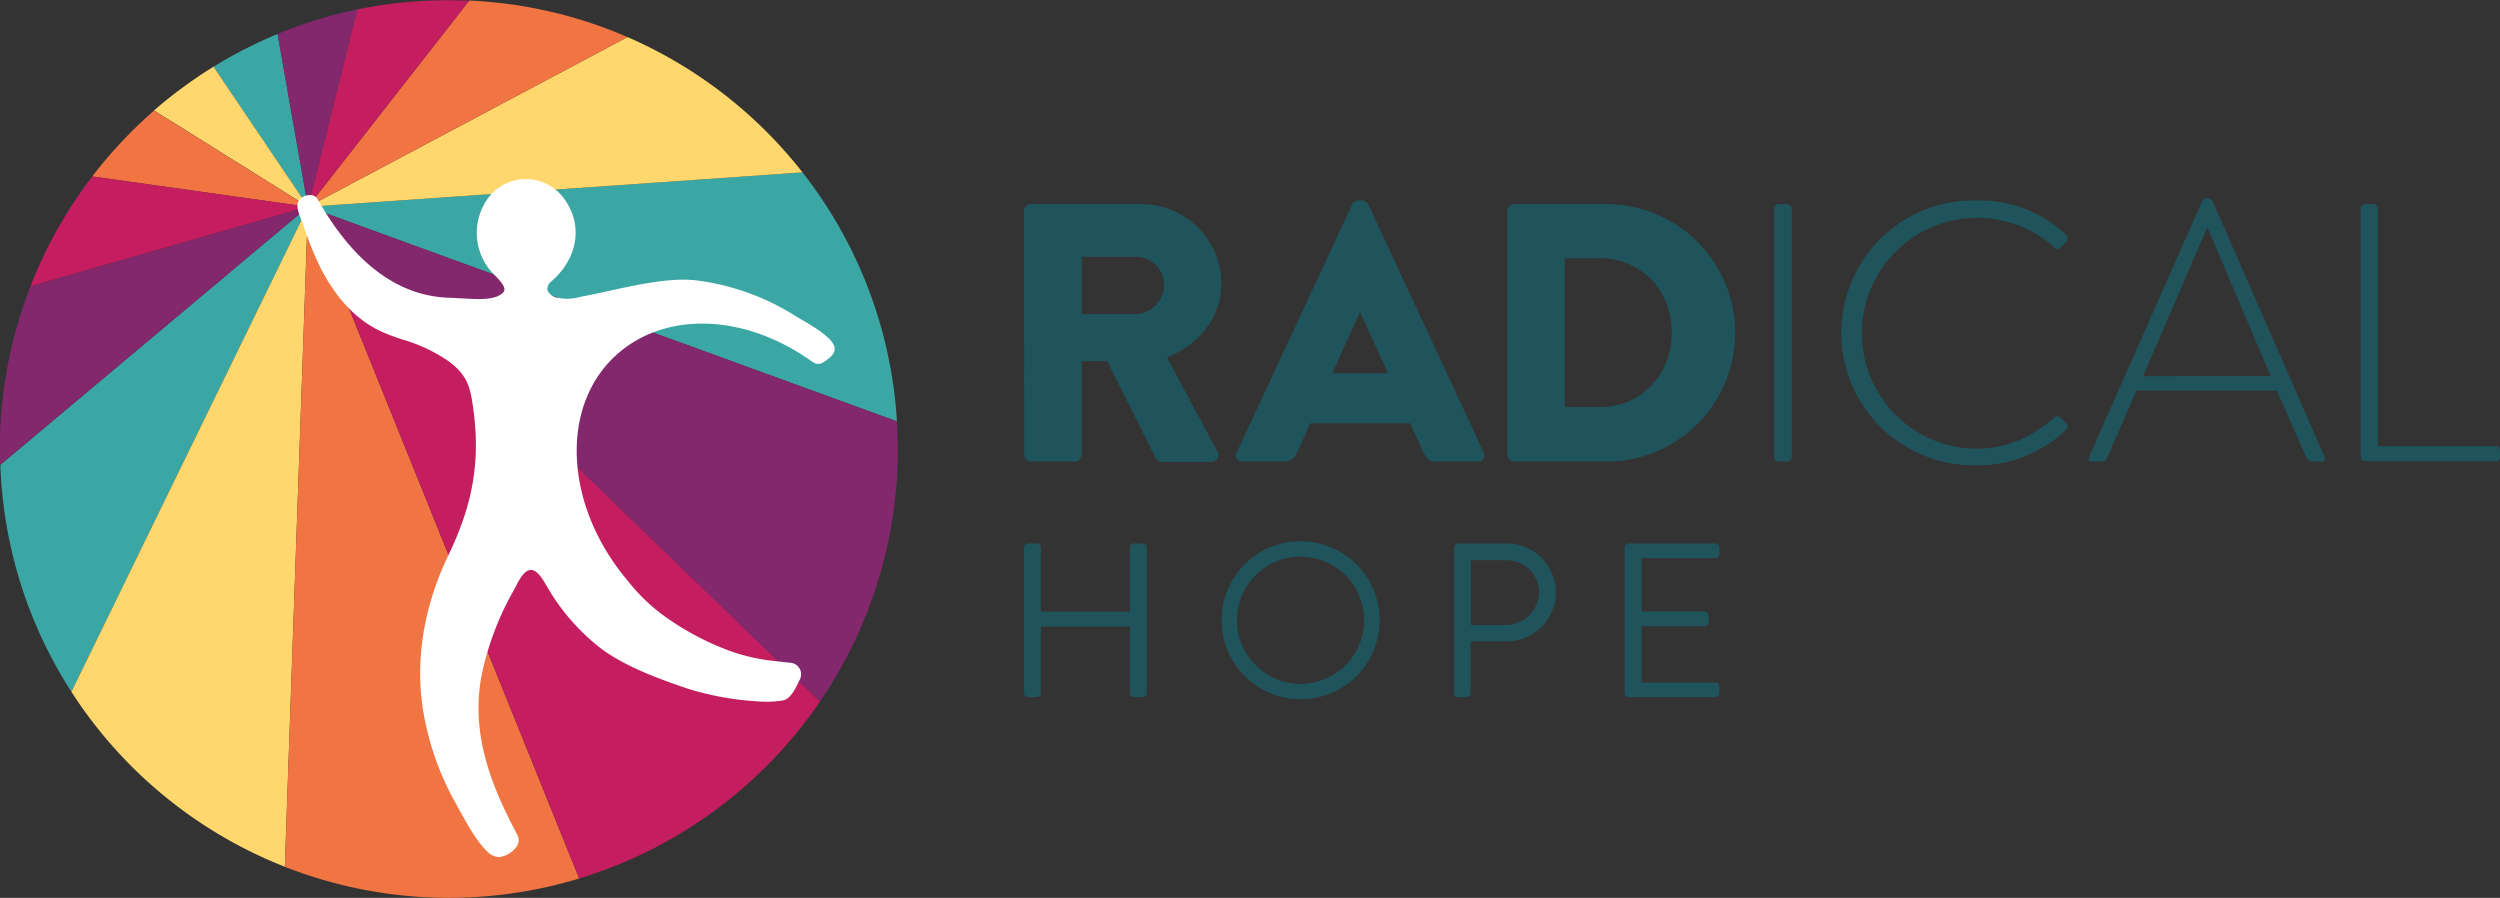
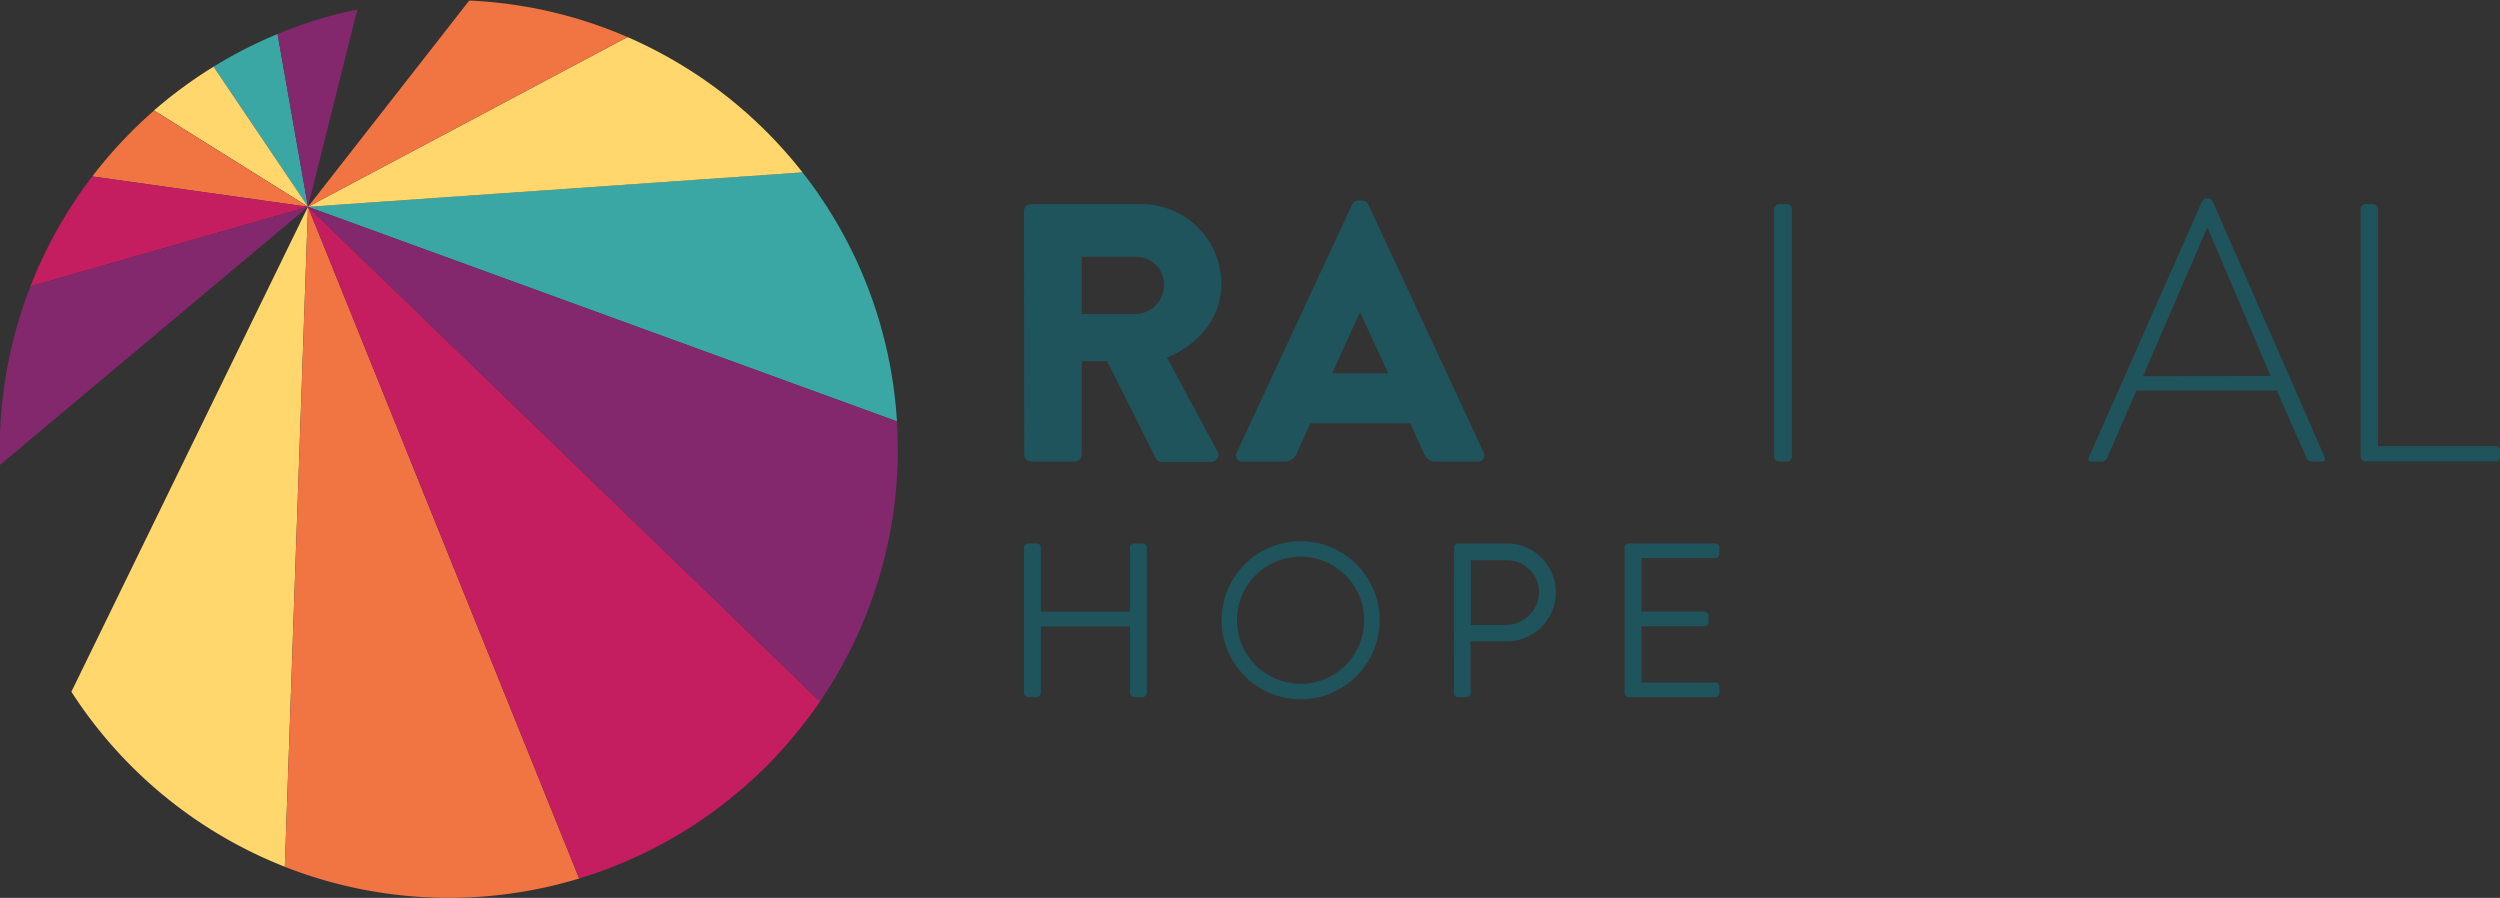
<svg xmlns="http://www.w3.org/2000/svg" id="Layer_1" data-name="Layer 1" viewBox="0 0 400 143.66">
  <rect x="0" y="0" width="400" height="143.66" fill="#333333" stroke="none" />
  <defs>
    <style>.cls-1{fill:#3aa7a4;}.cls-2{fill:#ffd76c;}.cls-3{fill:#f07542;}.cls-4{fill:#c41e60;}.cls-5{fill:#84286d;}.cls-6{fill:#fff;}.cls-7{fill:#1f545d;}</style>
  </defs>
  <path class="cls-1" d="M44.41,5.44a72,72,0,0,0-10.24,5.23L49.28,33.09Z" transform="translate(0 0)" />
-   <path class="cls-1" d="M.06,74.38a71.36,71.36,0,0,0,11.36,36.3L49.28,33.09Z" transform="translate(0 0)" />
  <path class="cls-1" d="M49.28,33.09l94.23,34.33A71.5,71.5,0,0,0,128.4,27.58Z" transform="translate(0 0)" />
  <path class="cls-2" d="M34.17,10.67a72.87,72.87,0,0,0-9.53,7l24.64,15.4Z" transform="translate(0 0)" />
  <path class="cls-2" d="M11.42,110.68a71.93,71.93,0,0,0,34.15,28l3.71-105.6Z" transform="translate(0 0)" />
  <path class="cls-2" d="M128.4,27.58a72.05,72.05,0,0,0-28-21.65L49.28,33.09Z" transform="translate(0 0)" />
  <path class="cls-3" d="M24.64,17.69a72.53,72.53,0,0,0-9.88,10.54l34.52,4.86Z" transform="translate(0 0)" />
  <path class="cls-3" d="M45.57,138.69a71.83,71.83,0,0,0,47.1,1.87L49.28,33.09Z" transform="translate(0 0)" />
  <path class="cls-3" d="M100.4,5.93A71.55,71.55,0,0,0,75.08.09l-25.8,33Z" transform="translate(0 0)" />
  <path class="cls-4" d="M14.76,28.23A71.63,71.63,0,0,0,4.87,45.82L49.28,33.09Z" transform="translate(0 0)" />
  <path class="cls-4" d="M92.67,140.56a72,72,0,0,0,38.53-28.32L49.28,33.09Z" transform="translate(0 0)" />
-   <path class="cls-4" d="M75.08.09l-1,0A71.67,71.67,0,0,0,57.17,1.51L49.28,33.09Z" transform="translate(0 0)" />
  <path class="cls-5" d="M4.87,45.82A71.83,71.83,0,0,0,0,69.56c0,1.62,0,3.22,0,4.82L49.28,33.09Z" transform="translate(0 0)" />
  <path class="cls-5" d="M131.2,112.24a71.59,71.59,0,0,0,12.42-38.15c.07-2.25,0-4.47-.11-6.67L49.28,33.09Z" transform="translate(0 0)" />
  <path class="cls-5" d="M57.17,1.51A71.49,71.49,0,0,0,44.41,5.44l4.87,27.65Z" transform="translate(0 0)" />
-   <path class="cls-6" d="M133.49,55.44c-.47-1.43-2.87-2.92-5.29-4.33l-.72-.42a38.81,38.81,0,0,0-16.17-5.84c-4.07-.46-9.39.71-14.09,1.74-1.32.29-2.56.56-3.7.78l-.78.15a7.11,7.11,0,0,1-3.32.15,2.18,2.18,0,0,1-1.83-1.23A1.52,1.52,0,0,1,88.25,45c4.32-3.79,5.08-9.15,1.91-13.34a7.54,7.54,0,0,0-11.83-.27A9.44,9.44,0,0,0,79,43.88c.74.74,1.85,1.85,1.7,2.56-.09.44-.69.76-1.17,1C78,48,76,47.86,74,47.74c-.65,0-1.28-.08-1.87-.09-8.31-.16-15.47-5.46-21.29-15.75a1.4,1.4,0,0,0-1-.68,2.39,2.39,0,0,0-1.87.66c-.77.81-.21,2.19.29,3.42.11.25.2.49.28.7a50.68,50.68,0,0,0,2.75,6.87c2.77,5.36,6.24,8.81,10.59,10.55,1,.39,1.92.72,2.85,1a25.74,25.74,0,0,1,7,3.34c2.69,2,3.38,3.68,3.83,6.52,1.41,8.86.31,16-3.81,24.54-4.34,9-5.58,18.42-3.61,27.13A44.86,44.86,0,0,0,73,128.68l.5.91c1,1.78,2.73,5.09,4.58,6.76a2.68,2.68,0,0,0,1.79.78,4,4,0,0,0,2.66-1.51,1.81,1.81,0,0,0,.27-2c-4.14-7.78-7.7-16.33-5.63-26.12a46.65,46.65,0,0,1,5-13l.36-.68c.56-1.08,1.33-2.56,2.34-2.62s1.84,1.23,2.55,2.48c.14.23.27.47.41.69a33.83,33.83,0,0,0,8.41,9.45c3.78,2.8,9.12,4.8,13.85,6.38a46.46,46.46,0,0,0,10.85,2,17.29,17.29,0,0,0,4.27-.12c1.26-.22,2-1.76,2.8-3.44a1.79,1.79,0,0,0-.08-1.67,1.81,1.81,0,0,0-1.4-.92l-.79-.08-1.69-.19a30.58,30.58,0,0,1-6.93-1.51,43.78,43.78,0,0,1-10.56-5.51,28.72,28.72,0,0,1-6.07-5.78C90.5,81.25,89.47,65.56,98.21,57.17,106,49.7,119.11,50,130.13,58l.36.16a1.38,1.38,0,0,0,1.12-.12C132.18,57.67,133.9,56.68,133.49,55.44Z" transform="translate(0 0)" />
  <path class="cls-7" d="M163.84,33.78A1.12,1.12,0,0,1,165,32.66h17.59a12.8,12.8,0,0,1,12.83,12.71c0,5.42-3.59,9.77-8.71,11.83l8.06,15a1.11,1.11,0,0,1-1,1.7H185.9a1.08,1.08,0,0,1-.94-.53l-7.82-15.59h-4.06v15A1.16,1.16,0,0,1,172,73.85h-7a1.12,1.12,0,0,1-1.12-1.12Zm17.94,16.48a4.72,4.72,0,0,0,4.48-4.71,4.51,4.51,0,0,0-4.48-4.47h-8.7v9.18Z" transform="translate(0 0)" />
  <path class="cls-7" d="M197.92,72.32l18.42-39.6a1.21,1.21,0,0,1,1-.65h.59a1.21,1.21,0,0,1,1,.65l18.42,39.6a1,1,0,0,1-1,1.53h-6.54c-1.05,0-1.53-.35-2.06-1.47l-2.11-4.65h-16l-2.12,4.71a2.18,2.18,0,0,1-2.12,1.41h-6.47A1,1,0,0,1,197.92,72.32Zm24.19-12.59L217.63,50h-.06l-4.41,9.71Z" transform="translate(0 0)" />
-   <path class="cls-7" d="M241.16,33.78a1.11,1.11,0,0,1,1.05-1.12h14.36a20.6,20.6,0,1,1,0,41.19H242.21a1.11,1.11,0,0,1-1.05-1.12ZM256,65.14c6.65,0,11.48-5.23,11.48-11.94S262.63,41.31,256,41.31h-5.65V65.14Z" transform="translate(0 0)" />
  <path class="cls-7" d="M283.87,33.43a.77.77,0,0,1,.76-.77h1.3a.77.77,0,0,1,.76.77V73.09a.79.79,0,0,1-.82.76h-1.24a.77.77,0,0,1-.76-.76Z" transform="translate(0 0)" />
-   <path class="cls-7" d="M316.26,32.07a20.1,20.1,0,0,1,14.29,5.48.74.74,0,0,1,.06,1.06l-.94,1c-.35.35-.64.29-1-.06a18.47,18.47,0,1,0-12.41,32.24c5.06,0,8.88-2,12.41-4.94a.75.75,0,0,1,.94-.12l1,1a.67.67,0,0,1,0,1,20.3,20.3,0,0,1-14.35,5.71,21.19,21.19,0,1,1,0-42.37Z" transform="translate(0 0)" />
  <path class="cls-7" d="M334.23,73.15l18.13-41a.81.81,0,0,1,.7-.41h.18a.75.75,0,0,1,.76.41l17.95,41c.12.35.12.7-.53.7h-1.53a1,1,0,0,1-.82-.53L364.3,62.5H341.82l-4.7,10.82a1,1,0,0,1-.83.53h-1.65C334.23,73.85,334.06,73.62,334.23,73.15Zm29.07-13L353.24,36.49h-.12L342.88,60.2Z" transform="translate(0 0)" />
  <path class="cls-7" d="M377.7,33.43a.78.78,0,0,1,.77-.77h1.29a.77.77,0,0,1,.71.77V71.38h18.77c.71,0,.76.35.76.77v1a.68.68,0,0,1-.76.65H378.47a.77.77,0,0,1-.77-.76Z" transform="translate(0 0)" />
  <path class="cls-7" d="M163.84,87.62a.68.68,0,0,1,.66-.67h1.37a.66.66,0,0,1,.67.67V97.87H180.8V87.62a.66.66,0,0,1,.66-.67h1.37a.69.69,0,0,1,.67.67v23.24a.7.7,0,0,1-.67.67h-1.37a.67.67,0,0,1-.66-.67V100.22H166.54v10.64a.67.67,0,0,1-.67.67H164.5a.69.69,0,0,1-.66-.67Z" transform="translate(0 0)" />
  <path class="cls-7" d="M208.06,86.6a12.64,12.64,0,1,1-12.6,12.67A12.62,12.62,0,0,1,208.06,86.6Zm0,22.82a10.18,10.18,0,1,0-10.15-10.15A10.2,10.2,0,0,0,208.06,109.42Z" transform="translate(0 0)" />
  <path class="cls-7" d="M232.67,87.62a.66.66,0,0,1,.67-.67h7.76a7.83,7.83,0,1,1,0,15.66h-5.8v8.25a.69.69,0,0,1-.67.67h-1.33a.67.67,0,0,1-.67-.67ZM240.93,100a5.36,5.36,0,0,0,5.33-5.37,5.18,5.18,0,0,0-5.33-5h-5.59V100Z" transform="translate(0 0)" />
  <path class="cls-7" d="M259.94,87.62a.66.66,0,0,1,.66-.67h13.84a.66.66,0,0,1,.66.67v1a.66.66,0,0,1-.66.67h-11.8v8.57h10.08a.69.69,0,0,1,.66.67v1a.66.66,0,0,1-.66.67H262.64v9h11.8a.66.66,0,0,1,.66.66v1a.67.67,0,0,1-.66.67H260.6a.67.67,0,0,1-.66-.67Z" transform="translate(0 0)" />
</svg>